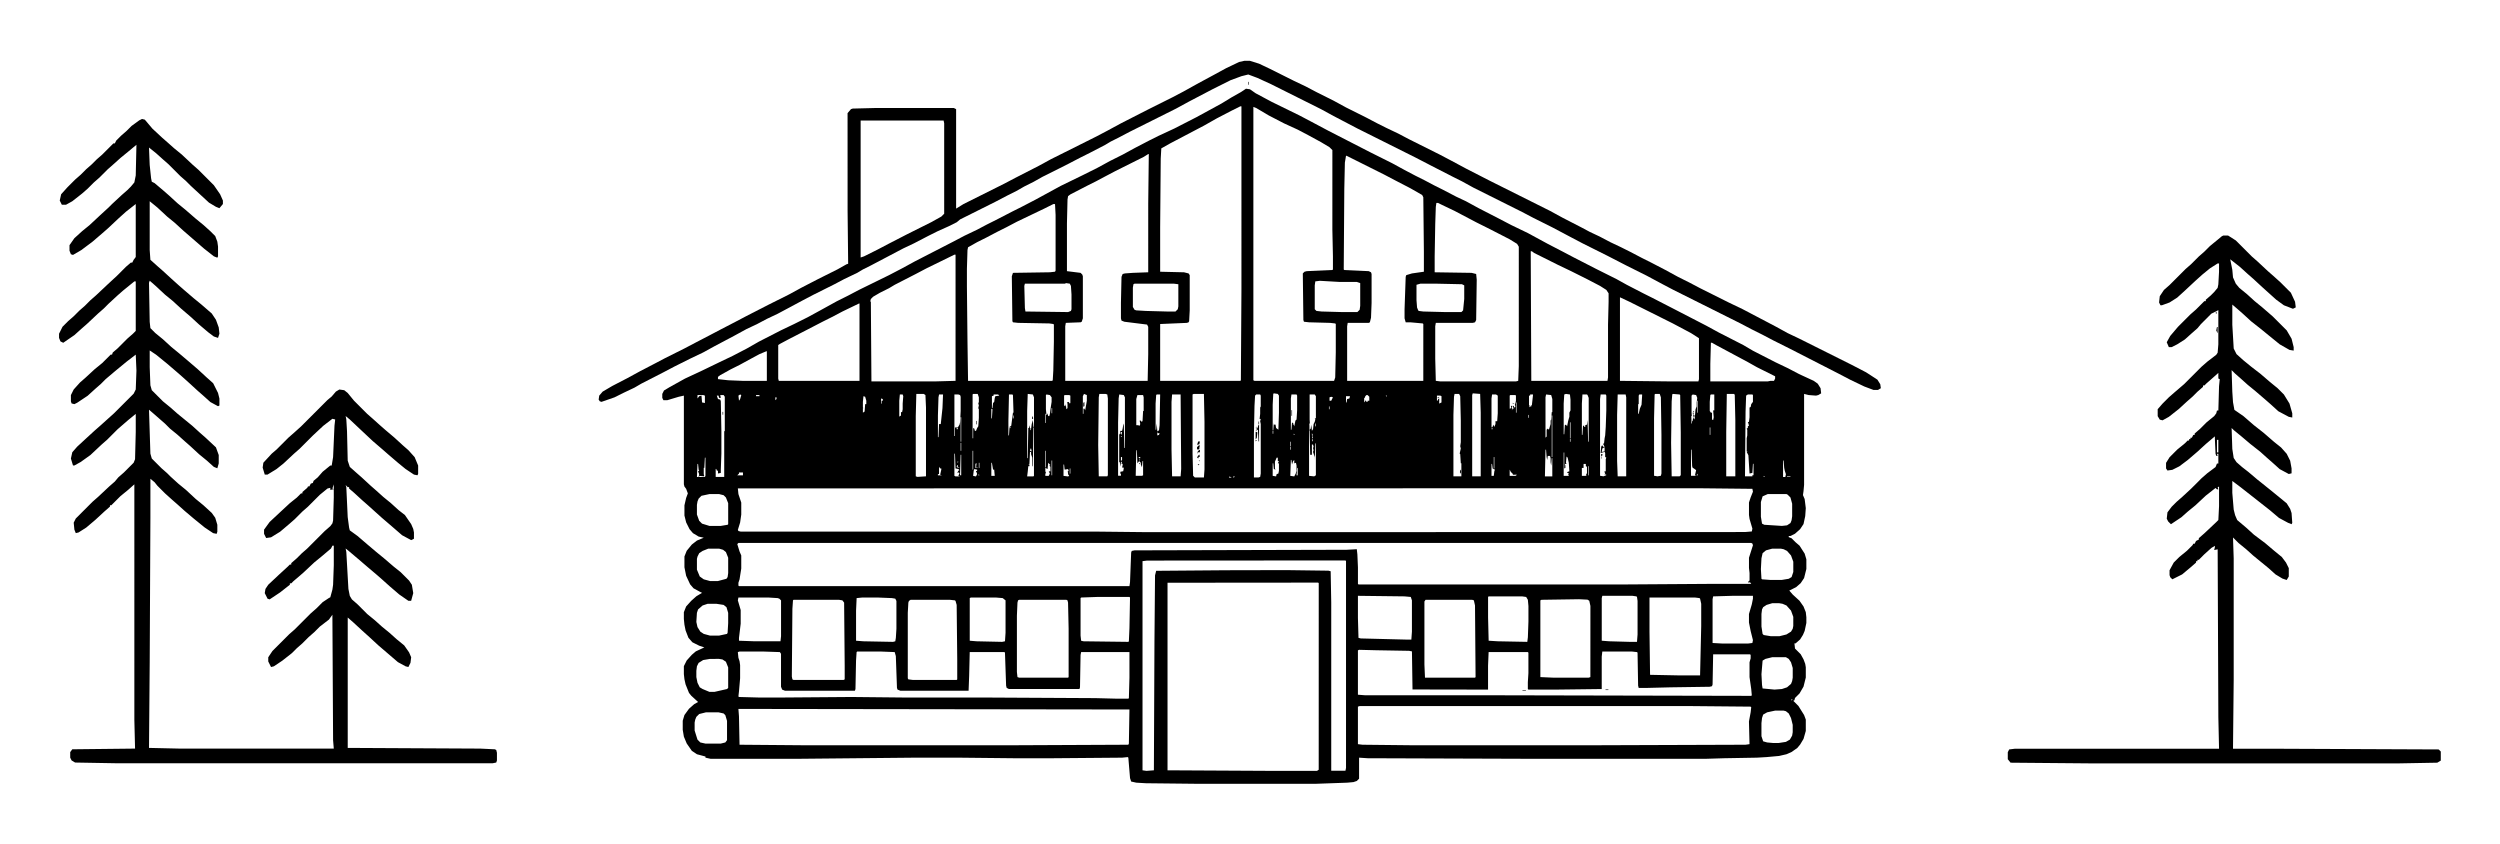
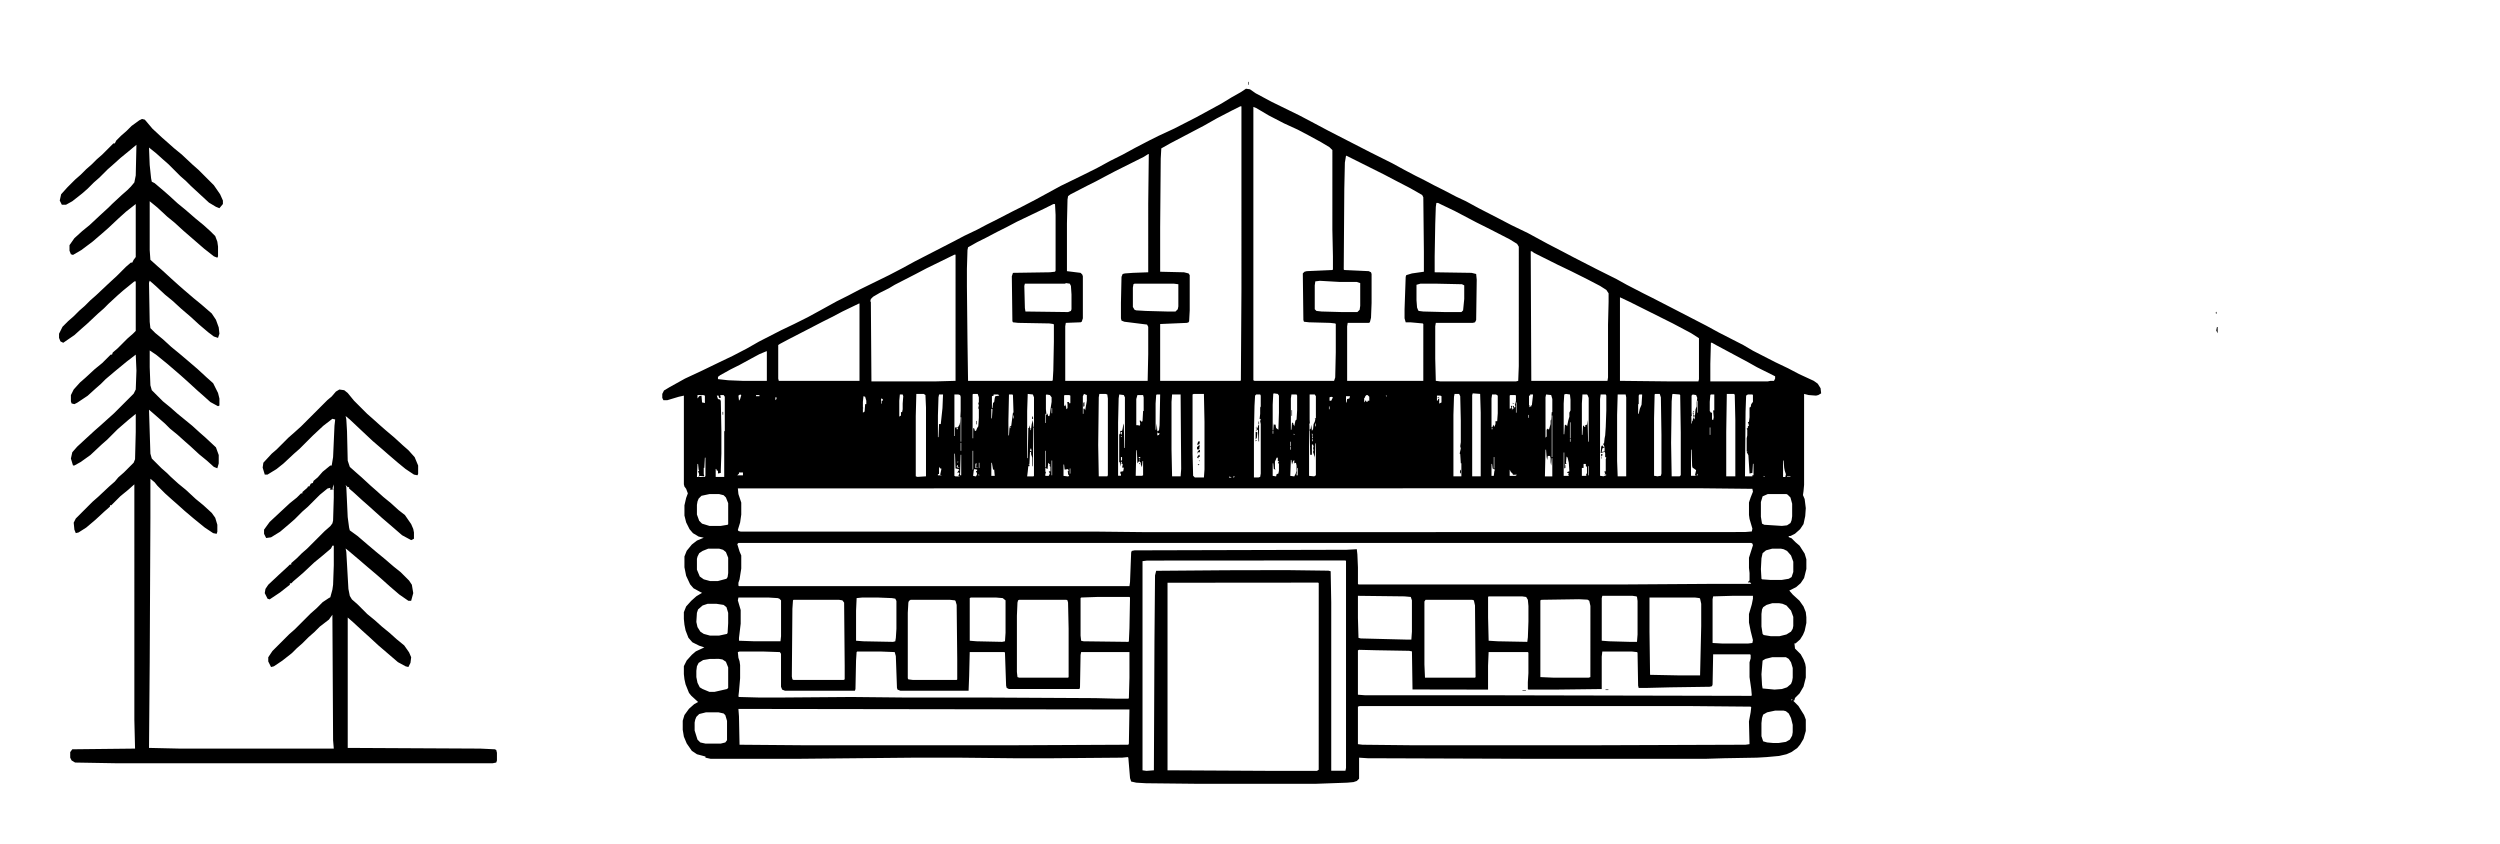
<svg xmlns="http://www.w3.org/2000/svg" xml:space="preserve" width="160px" height="54px" viewBox="0 0 1280 430" fill="currentColor">
  <g>
    <path d="m0 0 7 1 10 7 28 15 49 24 19 10 32 17 74 38 38 19 22 12 19 10 16 8 17 9 16 8 23 12 17 8 22 12 35 18 23 12 29 14 35 19 27 14 19 10 39 20 36 18 18 10 29 15 16 8 35 18 60 31 22 12 43 22 17 10 39 20 23 11 19 10 26 12 7 5 5 8 1 9-5 3-4 1-13-1-8-2v160l-1 11-1 7 3 7 2 16-1 14-3 14-6 9-9 8-8 4h-3v2l5 2 7 7 7 6 9 14 3 10v17l-4 16-6 9-8 7-12 6 6 7 12 11 7 10 4 10 1 9v10l-3 14-3 7-5 8-8 7h-2l1 9 10 10 5 9 3 8 1 6v18l-4 16-7 12-8 8-1 4-2 1 9 9 10 16 3 8v20l-4 14-6 10-5 6-10 7-9 4-13 3-22 2-17 1-57 1-33 1H502l-288-1-15-1v37l-4 4-6 2-11 1-56 2H-84l-92-1-17-1-9-2-2-6-3-36-1-1-10 1-120 1h-72l-95-1h-78l-205 2h-154l-9-2v-2l-15-4-9-6-9-13-5-12-2-12v-16l3-10 8-11 9-8 7-4-12-11-4-5-6-15-2-9-1-9v-14l5-10 9-10 7-6 15-7-9-3-12-6-7-8-5-13-2-10-1-10v-12l4-10 9-10 9-8 10-6-4-2-11-6-6-7-7-15-3-15v-19l4-10 9-11 9-7 12-5-9-2-10-6-6-7-6-12-3-12v-18l3-13 3-8-3-8-3-4-1-4V540l-9 2-20 6h-7l-2-4v-7l3-6 10-6 27-15 30-14 31-15 23-11 25-13 21-12 39-20 23-11 24-12 22-12 29-16 20-10 19-10 53-26 23-12 22-12 70-36 17-9 23-11 17-9 16-8 29-15 16-8 25-13 44-24 39-19 26-13 22-12 22-11 22-12 25-13 16-8 28-13 39-20 44-24 18-11 16-9zm-10 31-16 8-25 13-23 13-59 31-16 9-1 18-1 121v78l42 1 8 2 2 3v62l-1 19-1 2-3 1-47 2v100h141l1-1 1-160V31zm23 1v481l2 1h140l2-6 1-44v-50l-1-1-9-1-37-1-9-1-1-3-1-82 3-3 4-1 45-2 1-1v-23l-1-47V108l-5-5-15-9-22-12-19-10-24-11-27-14-22-13zm-185 83-8 5-50 25-19 10-15 8-16 8-29 15-4 3-1 6-1 42v84l24 3 3 3 1 3v74l-2 6-2 1-26 1-1 6v96h145l1-47v-48l-2-4-40-5-5-2-1-4v-27l1-46 2-5 4-1 14-1 27-1V202l1-87zm348 3-2 12-1 46-1 142 1 1 43 2 4 2 1 3v51l-1 26-2 8-2 1h-37l-1 6v96h134V414l-1-1-22-2h-8l-2-7v-16l2-57 1-3 10-3 21-3v-35l-1-96-2-4-21-12-27-14-19-10-66-33zm159 83-1 7-1 30-1 57v28l65 1 8 2 1 10-1 71-2 4-4 1h-65l-1 6v57l1 39 8 1h133l4-1 1-26V278l-3-5-13-8-35-18-24-12-38-20-23-11-6-3zm-674 2-16 8-48 23-19 10-16 8-19 10-16 8-16 9-1 5-1 33v31l1 97 1 69h148l1-1 1-17 1-51v-30l-1-1-7-1-55-1-9-1-1-2-1-79 2-6 65-1 9-1 1-2v-98l-1-19zm840 83 1 228h134l1-6v-93l1-40v-15l-4-6-11-7-23-12-28-14-23-11-42-21-4-3zm-1014 6-49 24-19 10-37 19-10 6-16 8-12 7-4 4-1 4 1 1 1 140h112l36-1V292zm643 46-8 1-1 7v42l3 3 9 1 36 1h27l4-4 1-7v-40l-6-2h-30zm-447 4-1 1h-71l-1 4 1 39 1 6 75 1 5-2 1-3v-26l-1-15-2-4zm121 1-2 1-1 6v34l3 5 3 1 17 1 37 1h15l4-4 1-5v-39l-8-1zm503 0-7 2v27l1 13 2 5 1 1 8 1 39 1h28l3-3 2-20v-24l-4-2-46-1zm351 24v147l89 1h49l1-4v-72l-14-9-32-17-76-38zm-1339 11-29 14-19 10-16 8-27 14-33 17-15 8-3 2v59l1 4h142V378zm1499 69-1 37v31h101l5-1h6l2-4v-4l-32-16-16-9-56-30-7-4zm-1662 15-12 5-13 7-22 12-16 8-18 10-4 3v4l18 2 25 1h43v-52zm893 74-1 1-1 19v45h1l1-14v4h3l1 6 4 3 1-30v-30l-2-3zm350 0-1 3v143h15V570l-1-33zm-979 1-1 39v106l3 1 15-1V561l-1-22-3-2zm100 0-1 1v77h1v-18l2 1 1 4h2l2-5 2-3 1-15v-15l-1-2 1-5-1-3 1-3v-8l-2-6zm96 0-1 30v83h1l1-53h1l1-5 1 6h2l1-8 2-7 1 12h1v-52l-2-5zm99 0-2 4v31h1v-9h2l1 3 2-11 1-6v-10zm27 0-1 6-1 84 1 55h15l1-2V545l-1-7-3-1zm166 0-2 1v104l1 39 3 3h16l1-14v-84l-1-49zm459 0-1 5-1 32v108h14v-23h-1l-1-16-1-1 2-9-1-4 1-7v-38l-1-43-2-4zm353 0-1 1-1 42v101l6 1 6-1 1-4v-68l-1-66-2-6zm31 0-1 1-1 12-1 73 1 59h14l2-2v-75l-1-66-1-1zm95 0-1 67v78h16v-99l-1-44-1-2zm-1455 1-1 11v28l3-2v-6h2l1-5v-10l1-13-1-3zm69 0-1 5-1 32v38h1l1-23h3l3-28 1-24zm27 0v73h1v-15h5l3-5 1-4 1-20v-25l-1-3-3-1zm69 0v2l-3 1v21h1l1-9 2-2 1-7 1-3 7-1-2-2zm27 0-1 46v26h1l1-15 3-2 3-23h1l-1-31-1-1zm66 0-1 1v25l1 10h1l1-3 1 5h2l1-4 1-8 2-13v-8l-3-4zm128 0-1 7-1 42v94h5v-3l-1-1v-3l5-1 1-5-1-2-2 1 1-5v-2h-2l1-4-2 1-1 8-1-8h-1v-49h1l1-6h3l1-4 1-6 1-3 1 43h1v-89l-2-4zm66 0-1 1-1 15v46h1l1-11 1 14 3-2 1-9 1-54zm27 0-1 13v84l1 47h15l1-13-1-131zm148 0-2 2-1 18-1 49v77h8l3-1 1-6v-87l-1-5 1-4h-2l1-9v-11l1-2v-19l-1-2zm62 0-1 7v55h1l1-13 3 3-2 1h2l1 3 2-10 2-2 1-16v-26l-1-2zm32 0v44l1 17h1l1-8 1 11 2-3 1-9 2-4 1-4-1-2h2v-39l-2-3zm321 0-1 7v51l2-1 1-4 2 4 2-5v-5h3l1-14v-31l-3-2zm67 0v2h-2v17h5l2-18v-1zm28 0-1 5v71l2-2v-12l2-2 2 2 3-10v-6l1-2 1-13h1v-23l-2-7zm35-1-3 1-1 16v54h1l1-16 2-1 2 3 2-10 2-7v-7l2-4v-19l-1-9zm29 1-1 16v55h1l1-16h2v2h2v-3l3-1 1-8 1 38h1v-77l-2-5-1-1zm32 0-1 8v135l6 1 5-2-1-3v2h-2l1-3-2-2 3-1v-21l1-3-2-1v-7l-1-2-7 2 1-11 1-2h2v2h3l-2-4-1-1 2-1 1-9 1-5 1-15 1-29v-26l-1-2zm30 0-1 36v81l1 27h15V543l-1-5zm38 0-1 2v15h-1v17h1l2-9 3-7 1-16v-2zm94 0-2 2v30l1 15h1l1-9-1-6h2l-1 3 1 2h2l1-11 2-5v-7l1-8-2-5zm32 0-1 1-1 12v16l2 3h2v12l2 1 1-5-1-12h2v-28zm65 0-3 2-1 28-1 114h13v-2h2v-20h-1l-1 16-5 1-2-32-3-6 2-1h-2v-23l1-5v-10l-1-2 2-1v-3l2-1-1-4-1-2 2-1 1-8v-17l2-1 1-5 3-4v-12l-1-1zm-1848 1v6l3-4 4-1 1 12 5 1v-13l-3-1zm40 0 1 5h-3l-1-4h-3l2 6 4 1 1 3 1 52v40l-1 28v6l-5 1v-5h-2l-1-3h-1v14h15v-80l1-1v-60l-2-3zm35-1-3 2 1 9 2-3 2-7zm28 1v2h6v-2zm543 0-1 1v17l2 2 1-4 1 9 2-2v-8l-1-2 3-1 2 3 1-1v-13l-2-1zm128 0-2 7v46h3l3 1 1-3-1-6h2l1 2 2-1 1-18h1v-24l-1-4zm403 0-2 2-1 3h-1v8l3-4 1 3h2v-2h3v-7l-3-3zm28 0 1 3zm225 0-1 1v23l3-1-1-4h2v8l1-3 3-1-2-1-1-3h2l1 3 2-1-1-6h1l1-5v-9l-1-1zm-219 1 1 2 1-2zm32 0 1 2zm26 0 1 4zm32 0v9l2-1v-2l2-1v9l4-2v-11l-2-1zm-1009 1-1 10v10l1 1h-1v8l3-2 1-13h2v-6l-2-7zm239 0 1 2zm610 0v11h1l1-6 4-1 1-4zm769 0 1 2zm-701 1 1 2zm32 0 1 2zm-1104 1v5l2-2v-3zm978-1-3 1v6h3l3-6zm766 1 1 2zm-634 1 1 3zm-924 1v9h1v-5h2v-3zm956 1 1 4zm480 3v21h1v-21zm-458 2 1 2zm139 1v18h1v-18zm-1117 3 1 2zm362 1 1 3zm780 1-2 1 1 3v-2h3v-2zm-811 2 1 2zm457 0v5h1v-5zm-488 3v9h1v-9zm-106 1v17h1l1-16zm594 2 1 2zm351 0 1 2zm-781 2 1 3zm749 0 1 2zm352 3 1 2zm-1227 1 1 3zm1204 0 1 2zm-1147 1v16h1v-16zm11 0 1 2zm839 2v5h1v-5zm-907 1v5h1v-5zm68 0 1 2zm880 0v73h1v-73zm245 1v13h1v-13zm5 0-1 3 2 3 1-5zm-1290 2v43h1v-43zm-108 1 1 2zm2 0 1 2zm1178 1 1 2zm-448 6 1 2zm448 1v28h1v-28zm-459 2v11h1v-11zm11 0v5h1v-5zm661 1 1 2zm33 2 1 2zm-1009 1 1 2zm-222 2-1 2h2zm222 1 1 3zm626 0-1 3h2zm383 0v13h1v-13zm-1325 1v2h2v-2zm593 1 1 3zm352 0 1 4zm-816 1 1 2 1-2zm187 3 1 3zm240 0v5h1v-5zm736 0 1 2zm-704 1 1 2zm-299 1-1 2 2 3 1-5zm64 0v6l3-1 1-3h-3zm-320 1 1 2zm592 1v4h2zm6 0 1 2zm-38 1v2l2-1zm-502 4 1 2zm198 0v2l2-1zm336 1 1 4 1-4zm-629 3 1 4zm1040 0 1 4zm-1008 1 1 2zm597 0 1 5 1-3zm454 0v5h1v-5zm-492 1 1 2zm-559 2 1 4zm527 1 1 3zm32 1v8h1v-8zm449 1 1 2zm-1029 1v14h1v-14zm615 2 1 2zm-2-24v80l9 1 3-2v-56h-1l-1 30v-6l-3-9 1-3-1-4 1-2-1-4h-2v18h-3l-1-43zm416 25 1 2zm-449 4v5h1v-5zm524 0 1 2zm-75 1 1 2zm103 0-3 2-1 6 5-1v-7zm153 1 1 2zm-1162 1-1 4 3 1-1-5zm69 0 1 2zm96 0 1 2zm997 2v46h10l-3-1 2-9-4-3-2-1-1-3-1-29zm-976 1-1 45h11l2-1v-25h-1l-1 11-2-5v-3l-3-3-3 4-1-23zm271 0 1 3zm-559 1v33h1v-33zm128 0v29h1v-29zm789 0 1 2zm-949 1 1 2zm139-42-1 69-1-2v-14l-2-6v-4h-2l-1 21-2 1h2v3h-2l-1 10-1 8h11l1-1v-85zm487 43 1 4zm319 2 1 2zm-945 1v39l2 1h8l-3-1 2-5-2-1-2 1 2-4 2-1-2-2-5-1-1-26zm11 2-1 36h2v-36zm938 1 1 2zm-384 1 1 4zm475-11-1 47h13v-32h-1l-1 13-1-6v-7l-1-4h-4l-1 7-1-5-1-13zm-1035 12 1 2zm1067-7v41h9l-1-3 1-2h-3l1-2 3-1-1-15-2-9-2-2-1 11 1 2h-3l1 3v4l-2 1v-28zm-779 8v7l2-2v-5zm31 0 1 2h2v-2zm625 0v20h1v-20zm-1388 1-1 18h-1v11l1 4-9-1v2h10l1-2v-32zm1006 0-3 7v12l1 2-3-1-1-10h-1v22l6 1 1-4 3-1 1-5v-13h-2l2-4h-2v-6zm-396 1 1 3zm399 0 1 2zm888 1 1 2zm-1453 1 1 2zm160 0 1 2zm160 0v2l2-1zm267 1-1 28 7 1 3-6v-2l1-1v-10l-1-5-3 1v-6l-2 2-2 6-1-8zm512 0 1 2zm-933 1v26h1v-26zm938 0 1 3zm349 0v29h4l1-5-2-6-1-5-1-13zm-898 1 1 2zm-555 1 1 2 1-2zm1099 0 1 2zm-159 1 1 2zm-902 1v9h1v-9zm22 0v23h6l-1-11h-2l-2-12zm100 0-1 11-4-2v6l1 2-1 3v3h6l2-4-2-4h3v-8l-2-2 2-1zm-127 1-1 1v7h1l1-8zm-490 1-1 23h3l1-5-2-5 2-1-1-2-1-10zm455 0 4 1zm942 0v21h4l1-8 1-3-4-2-1-8zm159 0 1 3zm3 0v7h-3v14h9l-2-1 2-4v-11l-2-1v-4zm191 1 1 2zm-1293 1-1 3 2 2v-5zm1110 2v16h1v-16zm186 0 1 3zm-1721 1 1 2zm391 0 1 2zm3 0-1 3v10h-2v2h7l-3-1 2-9v-2h-2zm33 0v2l2-1zm32 0v2l2-1zm164 0 1 2zm774 0 1 2zm33 0 1 2zm73 0 1 3zm-480 2-1 13h2v-13zm-400 1v9h1v-9zm-168 1-1 3-1 9 5 1 2-4-1-4-1 1v-2l2-1v-2zm157-8v20l8 1 2-1-2-3v-3l-1-1 2-2-1-3-6 1-1-9zm785 9v11h10l2-1-1-3v2h-6l1-1-4-4zm33 1 1 2zm-977 1 1 2zm10 2 1 3zm1040 0 1 2zm-1462 1v2l-3 3h10v-5h-3zm949 2 1 3zm737 0-1 3h2zm-1264 1-1 2h2zm970 0 1 2zm319 0 1 2zm-764 1 1 2zm-76 2-2 3 3-1zm932 0v2l2-1zm-940 1-1 2h5zm981 0v1h6v-1zm-1846 21 1 10 5 15v21l-2 14-4 13 1 2 4 1h625l91 1H878l12-1 1-5-5-17-1-7v-22l3-9 4-10-1-5-93-1zm-50 10-14 3-5 5-2 5-1 6v17l4 11 5 5 13 4h20l12-2 1-1v-37l-4-10-4-4-8-2zm1862 0-9 4-3 10v26l2 12 4 2 31 2 9-1 6-4 2-5 1-7v-22l-3-11-5-5-2-1zm-1811 86-2 2 4 13 3 7v23l-3 19-2 6v5l1 1h687l1-7 2-52 1-3 5-1 373-1 18-1 1 9 1 23v29l1 1h470l148-1h73l-3-4v2l-3-1 3-3v-13l-1-9v-18l7-22-1-3-2-1zm-53 10-10 4-6 4-3 6-1 4v19l5 12 7 5 11 3h14l15-4 2-3 1-7v-27l-4-10-5-4-7-2zm1872 0-11 3-6 5-2 9-1 19 1 17 1 1 14 1h21l12-2 5-3 3-9v-18l-4-11-7-8-6-3-5-1zm-1100 21-8 1v368l7 1 13-1 1-227 1-116 2-8 123-1H71l74 1 4 1 1 55v296h25l1-5V831l-1-1zm36 39v330l184 1h79l3-2V870l-1-1zm335 23v39l1 35 4 1 79 2h10l1-14v-55l-2-6-11-1zm430 0-1 4v75l13 1 36 1h13l1-13v-59l-1-7-1-1-7-1zm229 0-34 1-1 5v77l18 1h44l8-1 1-5-4-16-3-15v-15l5-17 2-10v-5zm-429 1-1 1v36l1 41 16 1 52 1 1-8 1-28v-27l-1-11-3-5-7-1zm-689 1-28 1-1 1v66l1 9 4 1 79 1 1-1 1-23 1-54-1-1zm-631 1-1 5 5 17v24l-3 25v5l28 1h45l1-9v-63l-3-3-3-1-16-1zm218 0-10 1-1 22v53l13 1 52 1 4-1 1-6 1-16v-49l-2-4-6-1-25-1zm191 0-2 1v75l12 1 45 1 5-1 1-15v-57l-5-4-12-1zm1194 0v60l1 76 50 1h38l2-87v-39l-2-9-1-1-8-1zm-1506 4-1 1-1 15-1 119 1 5 2 1h88l2-1v-24l-1-111-3-4-6-1zm206 0-3 2-1 3-1 18v115l1 2 8 1h77l1-1v-35l-1-96-2-7-1-1-9-1zm191 0-2 1-1 4-1 23v99l1 9 3 1h86l1-1v-85l-1-46-1-4-2-1zm715 0-2 3v111l1 23h88l1-1-1-126-2-9-3-1zm270-1-66 1-2 1v135l23 1h62l3-1V910l-2-9-3-2zm340 7-10 3-6 4-2 4-1 8v22l2 13 2 2 12 2h16l12-3 8-5 3-5 1-5v-16l-4-11-8-9-7-3-6-1zm-1873 1-9 3-8 7-2 6-1 16 2 9 5 8 6 4 11 3h16l14-3 1-2 1-17v-18l-3-10-5-4-13-2zm1146 81-2 1v78l13 1h234l445 1 1-1-1-11-3-21v-26l2-7v-6l-1-1h-65l-1 53-1 3-4 1-69 1-40 1h-16l-1-4-1-58-1-1-9-1h-52l-1 9v57l-81 1h-48l-1-1v-12l1-16v-36l-1-1h-69l-1 24v42H293l-1-67-5-1-58-1zm-1090 3-3 1 1 10 2 6 1 7v23l-2 23-1 9 1 1 37 1h32l129-1 98 1h146l185 1 39 1h19l1-1 1-36v-45h-85l-1 5-1 57-1 3h-124l-4-2-1-4-2-58-1-1h-61l-1 42-1 26h-120l-5-2-1-3-2-56-2-7-25-1h-41l-1 1-1 15-1 50-1 3h-123l-5-2-2-5v-58l-2-3-30-1zm1817 10-12 3-5 3-2 24 1 19 1 6 21 2 13-1 9-3 7-6 2-5 1-6v-17l-3-10-4-6-5-3zm-1869 3-12 2-8 5-3 6-1 8v11l2 10 4 8 5 3 12 5h9l22-5 2-2v-36l-4-10-6-4-6-1zm1903 71-1 2 3-1zm-760 12-3 1v66l8 1 93 1h296l285-1 7-1-1-40 3-16 1-9-1-1-107-1zm-1093 5 1 13 1 50 121 1h346l217-1 1-2 1-60zm1824 3-14 3-7 4-2 6-1 9v23l3 9 7 2 11 1h9l13-2 7-4 4-7 1-6v-13l-3-12-4-8-5-4-4-1zm-1881 3-12 3-5 5-2 5-1 5v14l5 16 5 5 9 2h27l8-2 3-4v-34l-3-10-3-3-9-2z" style="stroke:none;stroke-width:1;stroke-dasharray:none;stroke-linecap:butt;stroke-dashoffset:0;stroke-linejoin:miter;stroke-miterlimit:4;opacity:1" transform="matrix(.291 0 0 .291 637.943 44.419)">
        </path>
    <path d="m0 0 4 1 11 13 14 13 8 7 9 8 11 9 16 15 8 7 22 22 9 13 4 9v5l-5 6-5-2-10-6-26-24-7-7-8-7-17-17-8-7-10-9-10-8 1 25 2 19 1 5 4 2 13 11 8 7 12 11 11 9 15 13 11 9 10 9 7 7 3 8 1 7v14l-1 2-5-2-14-11-30-26-12-11-11-9-14-13-11-9v70l1 14 10 9 8 7 12 11 10 9 8 7 14 12 11 9 15 13 6 9 4 11 1 9-2 6-6-2-8-6-13-11-12-11-14-12-12-11-11-9-14-13-8-7-1 3 1 56 1 9 7 7 11 9 12 11 11 9 13 11 14 12 13 12 9 8 7 14 2 8v10l-2 1-11-6-10-9-8-7-12-11-10-9-8-7-14-12-16-13-9-6v24l1 26 2 7 16 16 11 9 9 8 22 18 11 10 8 7 15 14 4 11v12l-2 7-5-2-10-9-11-9-13-12-8-7-10-9-11-9-7-7-16-14-7-6 2 63 2 7 14 14 8 7 5 5 11 10 11 9 14 13 11 9 12 11 5 7 3 10v10l-1 3-5-1-12-8-16-13-13-11-10-9-8-7-10-9-11-11-4-5-6-5v56l-1 207-1 123 44 1h221l-1-12-1-180-5 7-13 10-8 8-8 7-9 9-8 7-7 7-14 11-12 8-4 1-4-8v-6l6-9 24-24 8-7 23-23 8-7 9-9 9-6 2-1 3-11 1-7 1-28v-28h-2l-2 4-13 11-11 9-16 15-14 12-3 3h-2v2l-14 11-15 10-3-1-4-8 1-6 4-6 16-15 12-11 3-3h2v-2l8-7 7-7 8-7 25-25 8-7 3-4 1-4 1-33v-19l-2 6 2 1-5 1v-3l-4 1-11 9-17 17-8 7-11 11-8 7-13 11-13 8-7 1-3-6v-6l8-11 15-14 14-13 10-8 6-6h2v-2l7-6 1-2h2l2-4 3-1 1-3 6-5 7-8 11-9h2l2-12 2-45 1-9-4-1-13 10-15 14-19 19-8 7-15 14-10 8-13 8h-4l-3-10 1-7 12-13 7-6 17-17 8-7 10-9 38-38 6-5 6-7 5-3 7 1 5 4 9 11 19 19 8 7 10 9 8 7 13 11 12 11 8 7 9 10 5 12v12l-1 2-5-1-12-8-11-9-14-12-8-7-14-12-16-15-17-16-6-5 1 5 1 17 1 42 3 9 9 8 8 7 13 12 8 7 10 9 11 9 11 10 9 7 9 13 3 7 1 5v9l-4 2-13-7-15-13-14-12-20-18-8-7-12-11-7-6v-2h-2l-3-3 1 3 2 43 2 15 1 4 11 8 14 12 13 11 11 9 14 12 10 8 12 12 4 6 2 12-3 11h-4l-13-9-14-12-10-9-8-7-13-11-14-12-13-11-5-4 1 5 3 53 2 10 3 5 8 7 14 14 11 9 10 9 11 9 10 9 11 9 7 10 3 7-1 8-3 6-4-1-11-6-28-24-13-12-10-9-13-12-8-7v187l190 1 21 1 2 1 1 4v11l-1 3-5 1H-39l-57-1-5-3-2-4v-8l3-4 90-1-1-41V524l-9 8-11 9-13 13h-2v2l-8 7-13 12-13 11-11 7-4 1-2-5-1-10 3-6 24-24 8-7 16-15 8-7 5-6 8-7 14-14 2-5 1-39v-26l-11 9-15 13-15 15-8 7-16 15-14 10-9 5h-2l-3-10 2-9 7-8 13-12 12-11 8-7 20-18 28-28 3-6 1-27-1-23-13 10-17 14-13 11-7 7-8 7-11 10-15 10-4 2-4-1-1-3v-9l4-8 9-10 8-7 13-12 11-9 12-12h2l1-3 7-6 14-14 8-7 4-4v-71h-2l-16 13-8 7-13 12-7 7-8 7-16 15-8 7-10 9-16 11-4-2-2-5v-6l5-10 8-8 8-7 8-8 8-7 8-8 8-7 17-16 13-12 13-13 7-6h2l2-4 3-4v-76l-14 11-10 9-16 15-8 7-14 12-16 12-12 7-3-1-2-5v-8l7-10 11-10 11-9 15-14 12-11 5-5 14-13 8-7 5-5 5-6 2-10 1-44-12 10-11 9-10 9-8 7-12 12-8 7-9 9-8 7-14 11-9 5h-6l-3-6 2-9 9-10 11-11 8-7 8-8 8-7 7-7 8-7 16-16h2l2-4 7-7 8-7 7-7 11-8zm276 427 1 3z" style="stroke:none;stroke-width:1;stroke-dasharray:none;stroke-linecap:butt;stroke-dashoffset:0;stroke-linejoin:miter;stroke-miterlimit:4;opacity:1" transform="matrix(.357 0 0 .357 72.716 59.909)">
-         </path>
-     <path d="M0 0h10l16 5 19 9 42 21 21 10 19 10 30 15 22 12 36 18 19 10 16 8 21 10 19 10 54 27 19 10 28 15 41 21 106 53 22 12 33 17 15 8 17 8 19 10 19 9 16 8 21 11 16 8 25 13 22 12 20 10 19 10 50 25 25 12 40 21 19 10 20 11 21 10 92 46 25 13 20 13 5 8 1 7-5 3h-8l-16-6-25-12-23-12-84-43-28-14-19-10-20-10-19-10-118-59-19-10-28-15-36-18-33-17-44-22-19-10-34-18-34-17-19-10-86-43-20-11-16-8-39-20-27-14-102-51-42-22-22-12-88-44-24-11-16-6-12 3-19 7-32 16-42 22-22 12-82 41-19 10-14 7-10 6-27 14-16 8-27 14-40 20-16 9-16 8-14 8-16 8-21 11-62 31-6 5-14 7-20 9-16 8-25 13-19 9-57 30-14 7-10 6-23 11-17 9-38 19-19 10-28 15-15 8-19 9-17 9-19 9-22 12-34 18-20 11-23 11-28 14-19 10-39 20-12 7-19 9-16 8-23 8-3-1-2-3 1-7 6-7 17-10 27-14 22-12 25-13 19-10 34-17 19-10 25-13 19-10 27-14 19-10 39-20 36-18 22-12 29-15 34-17 16-9 3-1-1-93V92l6-7 3-1 40-1h138l4 2v175l13-8 72-36 19-10 41-21 22-12 80-40 19-10 24-13 47-24 44-22 19-10 27-15 26-14 22-12L-9 2zm-675 105v241l6-2 24-12 19-10 33-17 42-21 18-10 5-5V110l-1-5z" style="stroke:none;stroke-width:1;stroke-dasharray:none;stroke-linecap:butt;stroke-dashoffset:0;stroke-linejoin:miter;stroke-miterlimit:4;opacity:1" transform="matrix(.291 0 0 .291 637.07 30.146)">
-         </path>
-     <path d="M0 0h7l11 7 23 23 8 7 15 14 8 7 10 9 15 15 6 13 1 8-4 2-13-5-11-8-20-18-13-12-8-7-11-10-14-11 3 15 1 11 4 9 5 6 11 9 11 10 11 9 15 13 20 20 7 12 3 12v5l-6-1-14-8-16-13-11-9-14-11-12-11-8-7-7-6v29l2 34 4 8 10 9 11 9 13 10 14 12 11 9 9 9 8 13 4 14v6l-5-1-15-8-11-10-8-7-14-12-11-9-10-9-8-7-5-5 1 31 1 15 2 11 13 9 15 13 14 11 15 13 10 8 8 9 5 10 2 11v7l-4 1-13-7-10-9-8-7-10-9-14-11-13-11-11-9-3-3 1 30 2 13 4 6 8 7 9 7 13 11 20 16 22 18 5 8 2 6 1 14-1 2-5-2-13-7-13-11-42-33-12-9v17l2 24 2 8 3 7 13 11 11 10 16 12 13 11 11 9 6 8 4 8v12l-3 5-6-2-10-6-10-9-22-18-10-9-11-9-8-8 1 30v174l-1 99h65l230 1 3 3v13l-5 3-55 1h-443l-114-1-4-5v-10l2-4 8-1H-6l-1-45-1-241-5 1 1-4v-2l-5 3-10 9-8 8h-2v2h-2v2l-8 7-12 10-14 7-3-3-1-3v-7l6-11 8-8 11-9 8-8 1-2h2l2-4 4-2v-2l8-7 17-16 3-3 1-20v-28l-2 1 1 3h-2l-2-2-14 11-15 14-11 9-9 8-15 10-4-4-2-4 1-9 6-8 7-7 8-7 13-12 15-15 8-7 12-9 2-5h2v-34h-2v18h2v2h-2l1 3h-2l-1-3-1-22v-3l-13 11-12 11-14 12-12 9-10 5-7 1-2-3v-8l5-8 11-11 11-9 4-4h2v-2h2v-2h2l2-4h2v-2l8-7 9-9 11-9 3-4 1-4h2l1-35 1-10-2-1v-8l-9 8-8 7-3 3h-2v2l-8 7-7 7-8 7-12 11-14 11-9 5-4-1-3-5v-10l7-8 9-9 8-7 14-12 25-25 8-7 13-10 2-3 1-12v-49l-10 5-15 15-5 6-8 7-10 9-11 7-8 4h-4l-3-7 5-9 11-13 18-18 8-7 12-12h2v-2l7-6 5-5 5-6 1-5 1-18V40h-2l-11 7-11 9-10 9-15 14-11 10-11 7-11 4h-2l-2-4 1-9 6-9 8-7 23-23 8-7 11-11 8-7 8-8 11-9 6-5z" style="stroke:none;stroke-width:1;stroke-dasharray:none;stroke-linecap:butt;stroke-dashoffset:0;stroke-linejoin:miter;stroke-miterlimit:4;opacity:1" transform="matrix(.357 0 0 .357 1138.295 119.604)">
        </path>
    <path d="M0 0h1v29H0L-1 9l-4-2 3-1z" style="stroke:none;stroke-width:1;stroke-dasharray:none;stroke-linecap:butt;stroke-dashoffset:0;stroke-linejoin:miter;stroke-miterlimit:4;opacity:1" transform="matrix(.291 0 0 .291 644.352 216.568)">
        </path>
    <path d="m0 0 3 1-1 10-2 2z" style="stroke:none;stroke-width:1;stroke-dasharray:none;stroke-linecap:butt;stroke-dashoffset:0;stroke-linejoin:miter;stroke-miterlimit:4;opacity:1" transform="matrix(.291 0 0 .291 642.895 220.063)">
        </path>
    <path d="M0 0h2L1 4v3h-4V3z" style="stroke:none;stroke-width:1;stroke-dasharray:none;stroke-linecap:butt;stroke-dashoffset:0;stroke-linejoin:miter;stroke-miterlimit:4;opacity:1" transform="matrix(.291 0 0 .291 613.767 227.054)">
        </path>
    <path d="M0 0h3L2 5l-4 1 1-3z" style="stroke:none;stroke-width:1;stroke-dasharray:none;stroke-linecap:butt;stroke-dashoffset:0;stroke-linejoin:miter;stroke-miterlimit:4;opacity:1" transform="matrix(.291 0 0 .291 613.476 225.015)">
        </path>
    <path d="m0 0 1 4h-2l-1 3-2-2 2-3z" style="stroke:none;stroke-width:1;stroke-dasharray:none;stroke-linecap:butt;stroke-dashoffset:0;stroke-linejoin:miter;stroke-miterlimit:4;opacity:1" transform="matrix(.291 0 0 .291 614.058 231.714)">
        </path>
    <path d="M0 0h2v4h-3l-1 3V3l2-2z" style="stroke:none;stroke-width:1;stroke-dasharray:none;stroke-linecap:butt;stroke-dashoffset:0;stroke-linejoin:miter;stroke-miterlimit:4;opacity:1" transform="matrix(.291 0 0 .291 613.767 229.384)">
        </path>
    <path d="M0 0h1v9l-2-4z" style="stroke:none;stroke-width:1;stroke-dasharray:none;stroke-linecap:butt;stroke-dashoffset:0;stroke-linejoin:miter;stroke-miterlimit:4;opacity:1" transform="matrix(.357 0 0 .357 1135.078 166.43)">
        </path>
    <path d="M0 0h1v7l-2 1V2z" style="stroke:none;stroke-width:1;stroke-dasharray:none;stroke-linecap:butt;stroke-dashoffset:0;stroke-linejoin:miter;stroke-miterlimit:4;opacity:1" transform="matrix(.291 0 0 .291 554.927 204.916)">
        </path>
    <path d="M0 0h1v10H0z" style="stroke:none;stroke-width:1;stroke-dasharray:none;stroke-linecap:butt;stroke-dashoffset:0;stroke-linejoin:miter;stroke-miterlimit:4;opacity:1" transform="matrix(.291 0 0 .291 661.246 208.994)">
        </path>
    <path d="m0 0 2 1-2 4-1-4z" style="stroke:none;stroke-width:1;stroke-dasharray:none;stroke-linecap:butt;stroke-dashoffset:0;stroke-linejoin:miter;stroke-miterlimit:4;opacity:1" transform="matrix(.291 0 0 .291 819.996 231.423)">
        </path>
    <path d="M0 0h1v7l-2-3z" style="stroke:none;stroke-width:1;stroke-dasharray:none;stroke-linecap:butt;stroke-dashoffset:0;stroke-linejoin:miter;stroke-miterlimit:4;opacity:1" transform="matrix(.291 0 0 .291 747.758 239.58)">
        </path>
    <path d="m0 0 2 4-1 2-1-1z" style="stroke:none;stroke-width:1;stroke-dasharray:none;stroke-linecap:butt;stroke-dashoffset:0;stroke-linejoin:miter;stroke-miterlimit:4;opacity:1" transform="matrix(.291 0 0 .291 528.42 211.907)">
        </path>
    <path d="M0 0h6v1H0z" style="stroke:none;stroke-width:1;stroke-dasharray:none;stroke-linecap:butt;stroke-dashoffset:0;stroke-linejoin:miter;stroke-miterlimit:4;opacity:1" transform="matrix(.291 0 0 .291 779.508 352.306)">
        </path>
    <path d="M0 0h1v6H0z" style="stroke:none;stroke-width:1;stroke-dasharray:none;stroke-linecap:butt;stroke-dashoffset:0;stroke-linejoin:miter;stroke-miterlimit:4;opacity:1" transform="matrix(.291 0 0 .291 499.875 214.529)">
        </path>
    <path d="M0 0h5v1H0z" style="stroke:none;stroke-width:1;stroke-dasharray:none;stroke-linecap:butt;stroke-dashoffset:0;stroke-linejoin:miter;stroke-miterlimit:4;opacity:1" transform="matrix(.291 0 0 .291 822.035 352.015)">
        </path>
    <path d="M0 0h1v5H0z" style="stroke:none;stroke-width:1;stroke-dasharray:none;stroke-linecap:butt;stroke-dashoffset:0;stroke-linejoin:miter;stroke-miterlimit:4;opacity:1" transform="matrix(.291 0 0 .291 644.352 214.82)">
        </path>
    <path d="M0 0h1v5H0z" style="stroke:none;stroke-width:1;stroke-dasharray:none;stroke-linecap:butt;stroke-dashoffset:0;stroke-linejoin:miter;stroke-miterlimit:4;opacity:1" transform="matrix(.291 0 0 .291 369.962 209.868)">
        </path>
    <path d="M0 0h1v5H0z" style="stroke:none;stroke-width:1;stroke-dasharray:none;stroke-linecap:butt;stroke-dashoffset:0;stroke-linejoin:miter;stroke-miterlimit:4;opacity:1" transform="matrix(.291 0 0 .291 639.109 40.923)">
        </path>
    <path d="M0 0v3z" style="stroke:none;stroke-width:1;stroke-dasharray:none;stroke-linecap:butt;stroke-dashoffset:0;stroke-linejoin:miter;stroke-miterlimit:4;opacity:1" transform="matrix(.291 0 0 .291 801.354 240.453)">
        </path>
    <path d="M0 0v3z" style="stroke:none;stroke-width:1;stroke-dasharray:none;stroke-linecap:butt;stroke-dashoffset:0;stroke-linejoin:miter;stroke-miterlimit:4;opacity:1" transform="matrix(.291 0 0 .291 582.89 236.958)">
        </path>
    <path d="M0 0h3L2 2z" style="stroke:none;stroke-width:1;stroke-dasharray:none;stroke-linecap:butt;stroke-dashoffset:0;stroke-linejoin:miter;stroke-miterlimit:4;opacity:1" transform="matrix(.291 0 0 .291 613.184 236.666)">
        </path>
    <path d="m0 0 1 4z" style="stroke:none;stroke-width:1;stroke-dasharray:none;stroke-linecap:butt;stroke-dashoffset:0;stroke-linejoin:miter;stroke-miterlimit:4;opacity:1" transform="matrix(.291 0 0 .291 819.705 234.045)">
        </path>
    <path d="m0 0 2 1-2 2z" style="stroke:none;stroke-width:1;stroke-dasharray:none;stroke-linecap:butt;stroke-dashoffset:0;stroke-linejoin:miter;stroke-miterlimit:4;opacity:1" transform="matrix(.291 0 0 .291 642.895 224.141)">
        </path>
    <path d="m0 0 1 4z" style="stroke:none;stroke-width:1;stroke-dasharray:none;stroke-linecap:butt;stroke-dashoffset:0;stroke-linejoin:miter;stroke-miterlimit:4;opacity:1" transform="matrix(.291 0 0 .291 572.696 218.898)">
        </path>
    <path d="m0 0 1 4z" style="stroke:none;stroke-width:1;stroke-dasharray:none;stroke-linecap:butt;stroke-dashoffset:0;stroke-linejoin:miter;stroke-miterlimit:4;opacity:1" transform="matrix(.291 0 0 .291 460.551 207.83)">
        </path>
    <path d="m0 0 3 1-3 1z" style="stroke:none;stroke-width:1;stroke-dasharray:none;stroke-linecap:butt;stroke-dashoffset:0;stroke-linejoin:miter;stroke-miterlimit:4;opacity:1" transform="matrix(.291 0 0 .291 736.106 202.295)">
        </path>
    <path d="m0 0 1 4z" style="stroke:none;stroke-width:1;stroke-dasharray:none;stroke-linecap:butt;stroke-dashoffset:0;stroke-linejoin:miter;stroke-miterlimit:4;opacity:1" transform="matrix(.357 0 0 .357 1135.435 191.453)">
        </path>
    <path d="m0 0 1 3-2-1z" style="stroke:none;stroke-width:1;stroke-dasharray:none;stroke-linecap:butt;stroke-dashoffset:0;stroke-linejoin:miter;stroke-miterlimit:4;opacity:1" transform="matrix(.357 0 0 .357 1134.72 158.567)">
        </path>
    <path d="m0 0 2 1-2 1z" style="stroke:none;stroke-width:1;stroke-dasharray:none;stroke-linecap:butt;stroke-dashoffset:0;stroke-linejoin:miter;stroke-miterlimit:4;opacity:1" transform="matrix(.291 0 0 .291 583.182 236.084)">
        </path>
    <path d="m0 0 1 2-2-1z" style="stroke:none;stroke-width:1;stroke-dasharray:none;stroke-linecap:butt;stroke-dashoffset:0;stroke-linejoin:miter;stroke-miterlimit:4;opacity:1" transform="matrix(.291 0 0 .291 614.058 234.627)">
        </path>
    <path d="m0 0 2 1-2 1z" style="stroke:none;stroke-width:1;stroke-dasharray:none;stroke-linecap:butt;stroke-dashoffset:0;stroke-linejoin:miter;stroke-miterlimit:4;opacity:1" transform="matrix(.291 0 0 .291 819.705 233.17)">
        </path>
    <path d="m0 0 1 2-2-1z" style="stroke:none;stroke-width:1;stroke-dasharray:none;stroke-linecap:butt;stroke-dashoffset:0;stroke-linejoin:miter;stroke-miterlimit:4;opacity:1" transform="matrix(.291 0 0 .291 643.187 219.19)">
        </path>
    <path d="m0 0 1 2-2-1z" style="stroke:none;stroke-width:1;stroke-dasharray:none;stroke-linecap:butt;stroke-dashoffset:0;stroke-linejoin:miter;stroke-miterlimit:4;opacity:1" transform="matrix(.291 0 0 .291 643.187 217.442)">
        </path>
    <path d="m0 0 2 2H0z" style="stroke:none;stroke-width:1;stroke-dasharray:none;stroke-linecap:butt;stroke-dashoffset:0;stroke-linejoin:miter;stroke-miterlimit:4;opacity:1" transform="matrix(.291 0 0 .291 866.893 209.286)">
        </path>
    <path d="m0 0 2 2H0z" style="stroke:none;stroke-width:1;stroke-dasharray:none;stroke-linecap:butt;stroke-dashoffset:0;stroke-linejoin:miter;stroke-miterlimit:4;opacity:1" transform="matrix(.291 0 0 .291 774.556 205.208)">
        </path>
    <path d="m0 0 2 1z" style="stroke:none;stroke-width:1;stroke-dasharray:none;stroke-linecap:butt;stroke-dashoffset:0;stroke-linejoin:miter;stroke-miterlimit:4;opacity:1" transform="matrix(.291 0 0 .291 778.925 352.597)">
        </path>
    <path d="m0 0 2 1z" style="stroke:none;stroke-width:1;stroke-dasharray:none;stroke-linecap:butt;stroke-dashoffset:0;stroke-linejoin:miter;stroke-miterlimit:4;opacity:1" transform="matrix(.291 0 0 .291 535.994 241.327)">
        </path>
    <path d="m0 0 2 1z" style="stroke:none;stroke-width:1;stroke-dasharray:none;stroke-linecap:butt;stroke-dashoffset:0;stroke-linejoin:miter;stroke-miterlimit:4;opacity:1" transform="matrix(.291 0 0 .291 661.829 238.997)">
        </path>
    <path d="m0 0 2 1z" style="stroke:none;stroke-width:1;stroke-dasharray:none;stroke-linecap:butt;stroke-dashoffset:0;stroke-linejoin:miter;stroke-miterlimit:4;opacity:1" transform="matrix(.291 0 0 .291 613.767 235.501)">
        </path>
    <path d="m0 0 2 1z" style="stroke:none;stroke-width:1;stroke-dasharray:none;stroke-linecap:butt;stroke-dashoffset:0;stroke-linejoin:miter;stroke-miterlimit:4;opacity:1" transform="matrix(.291 0 0 .291 820.579 232.588)">
        </path>
    <path d="m0 0 2 1z" style="stroke:none;stroke-width:1;stroke-dasharray:none;stroke-linecap:butt;stroke-dashoffset:0;stroke-linejoin:miter;stroke-miterlimit:4;opacity:1" transform="matrix(.291 0 0 .291 613.767 230.84)">
        </path>
    <path d="m0 0 2 1z" style="stroke:none;stroke-width:1;stroke-dasharray:none;stroke-linecap:butt;stroke-dashoffset:0;stroke-linejoin:miter;stroke-miterlimit:4;opacity:1" transform="matrix(.291 0 0 .291 369.67 227.054)">
        </path>
    <path d="m0 0 2 1z" style="stroke:none;stroke-width:1;stroke-dasharray:none;stroke-linecap:butt;stroke-dashoffset:0;stroke-linejoin:miter;stroke-miterlimit:4;opacity:1" transform="matrix(.291 0 0 .291 613.184 222.976)">
        </path>
    <path d="m0 0 2 1z" style="stroke:none;stroke-width:1;stroke-dasharray:none;stroke-linecap:butt;stroke-dashoffset:0;stroke-linejoin:miter;stroke-miterlimit:4;opacity:1" transform="matrix(.291 0 0 .291 613.184 222.102)">
        </path>
    <path d="m0 0 2 1z" style="stroke:none;stroke-width:1;stroke-dasharray:none;stroke-linecap:butt;stroke-dashoffset:0;stroke-linejoin:miter;stroke-miterlimit:4;opacity:1" transform="matrix(.291 0 0 .291 612.893 220.354)">
        </path>
    <path d="m0 0 2 1z" style="stroke:none;stroke-width:1;stroke-dasharray:none;stroke-linecap:butt;stroke-dashoffset:0;stroke-linejoin:miter;stroke-miterlimit:4;opacity:1" transform="matrix(.291 0 0 .291 802.81 212.49)">
        </path>
  </g>
</svg>